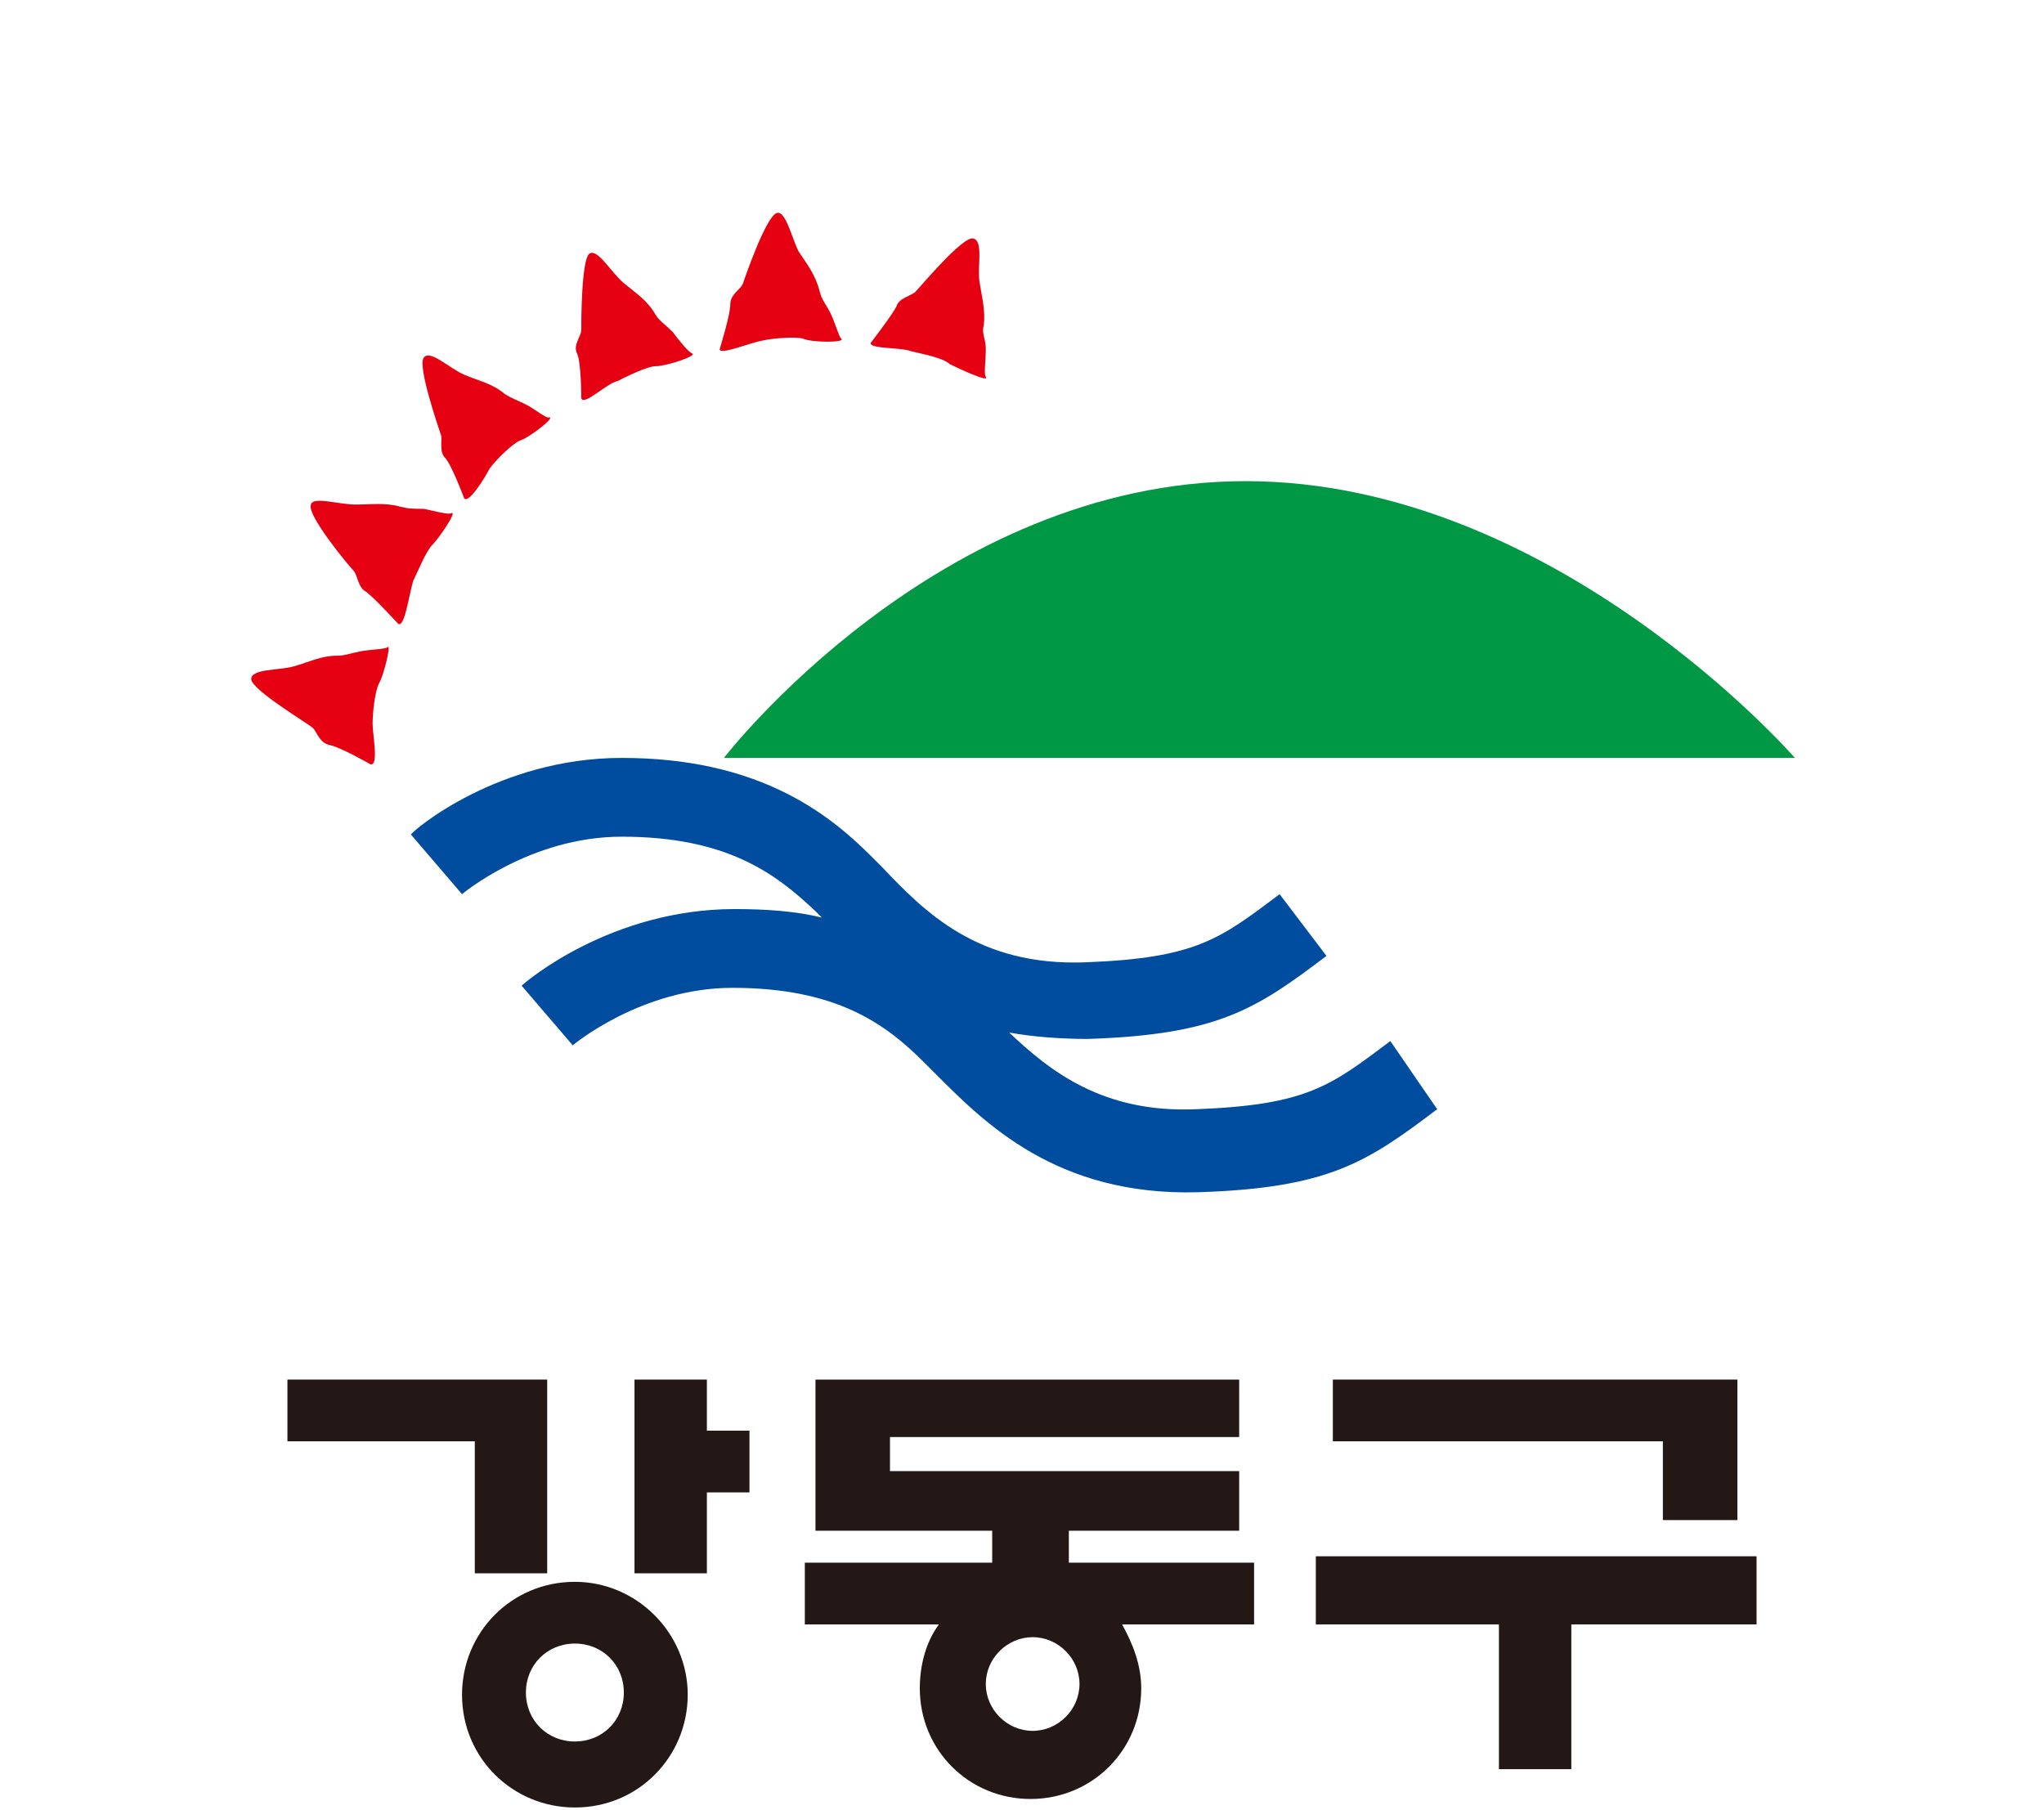
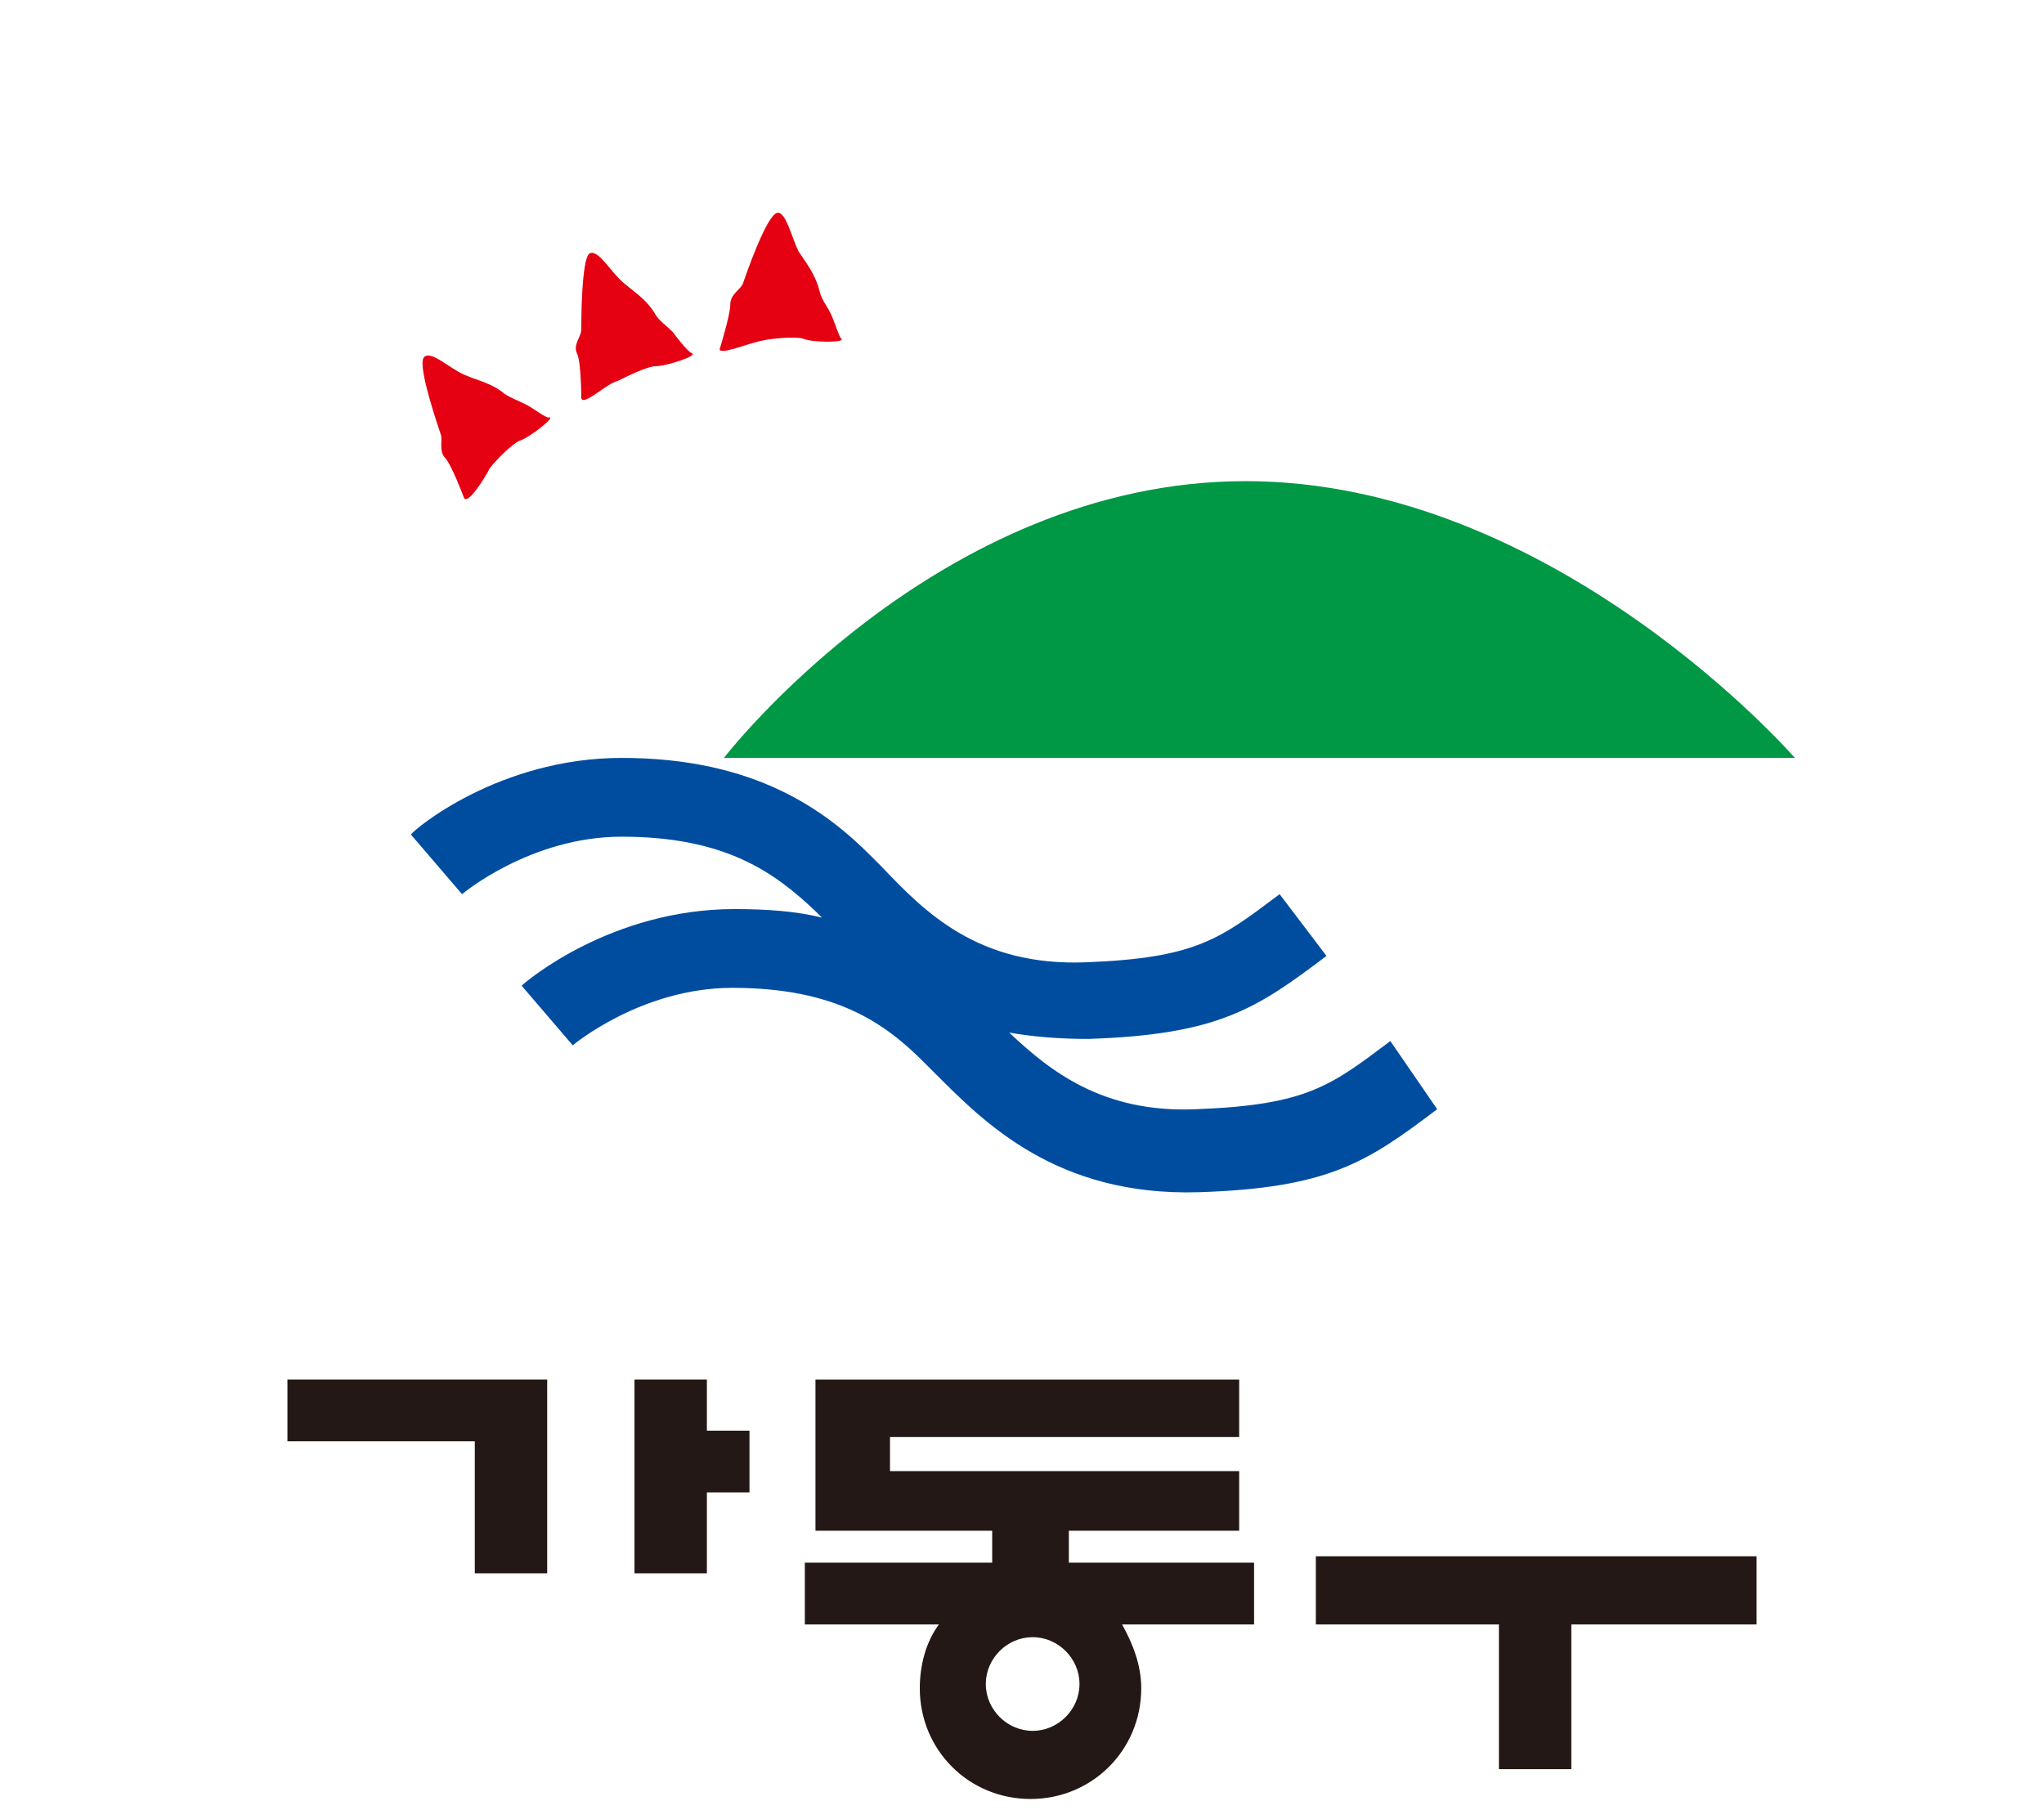
<svg xmlns="http://www.w3.org/2000/svg" version="1.1" x="0px" y="0px" viewBox="0 0 96 85" style="enable-background:new 0 0 96 85;" xml:space="preserve">
  <style type="text/css">
	.st0{fill:#231815;}
	.st1{fill:#E50012;}
	.st2{fill:#004DA0;}
	.st3{fill:#009844;}
</style>
  <g id="레이어_1">
    <g>
      <g>
        <polygon class="st0" points="13.5,67.7 22.3,67.7 22.3,73.9 25.7,73.9 25.7,64.8 13.5,64.8    " />
        <polygon class="st0" points="35.2,67.2 33.2,67.2 33.2,64.8 29.8,64.8 29.8,73.9 33.2,73.9 33.2,70.1 35.2,70.1    " />
-         <polygon class="st0" points="62.6,67.7 78.1,67.7 78.1,71.4 81.6,71.4 81.6,64.8 62.6,64.8    " />
        <polygon class="st0" points="61.8,73.1 61.8,76.3 70.4,76.3 70.4,83.1 73.8,83.1 73.8,76.3 82.5,76.3 82.5,73.1    " />
-         <path class="st0" d="M27,74.3c-3,0-5.3,2.4-5.3,5.3c0,3,2.4,5.3,5.3,5.3c3,0,5.3-2.4,5.3-5.3C32.3,76.7,29.9,74.3,27,74.3      M27,81.8c-1.3,0-2.3-1-2.3-2.3c0-1.3,1-2.3,2.3-2.3c1.3,0,2.3,1,2.3,2.3C29.3,80.8,28.3,81.8,27,81.8" />
        <path class="st0" d="M58.9,73.4h-8.7v-1.5h8v-2.8H41.8v-1.6h16.4l0-2.7H38.3v7.1h8.3l0,1.5h-8.8v2.9h6.3c-0.6,0.8-0.9,1.9-0.9,3     c0,2.9,2.3,5.2,5.2,5.2c2.9,0,5.2-2.3,5.2-5.2c0-1.1-0.4-2.1-0.9-3h6.2V73.4z M48.5,81.3c-1.2,0-2.2-1-2.2-2.2     c0-1.2,1-2.2,2.2-2.2c1.2,0,2.2,1,2.2,2.2C50.7,80.3,49.7,81.3,48.5,81.3" />
      </g>
      <g>
-         <path class="st1" d="M17.4,35.9c0,0-1.4-0.8-1.9-0.9c-0.5-0.1-0.6-0.6-0.8-0.8c-0.2-0.2-2.9-1.8-2.9-2.3c0-0.5,1.3-0.4,2-0.6     c0.7-0.2,1.3-0.5,2-0.5c0.4,0,0.6-0.1,1.1-0.2c0.5-0.1,1.2-0.1,1.3-0.2c0.2-0.2-0.2,1.4-0.4,1.7c-0.2,0.4-0.3,1.4-0.3,1.9     S17.8,36,17.4,35.9" />
-         <path class="st1" d="M18.7,29.3c0,0-1.1-1.2-1.5-1.5c-0.4-0.2-0.4-0.8-0.6-1c-0.2-0.2-2.2-2.6-2-3.1c0.1-0.4,1.3,0,2.1,0     c0.7,0,1.4-0.1,2.1,0.1c0.4,0.1,0.6,0.1,1.1,0.1c0.5,0.1,1.2,0.3,1.3,0.2c0.3-0.1-0.6,1.2-0.9,1.5c-0.3,0.3-0.7,1.3-0.9,1.7     C19.2,28,19,29.5,18.7,29.3" />
        <path class="st1" d="M21.8,23.4c0,0-0.6-1.6-0.9-1.9c-0.3-0.3-0.1-0.9-0.2-1.1c-0.1-0.3-1.1-3.2-0.8-3.6c0.3-0.4,1.2,0.5,1.9,0.8     c0.7,0.3,1.3,0.4,1.9,0.9c0.3,0.2,0.6,0.3,1,0.5c0.4,0.2,1,0.7,1.1,0.6c0.3,0-1,1-1.4,1.1c-0.4,0.2-1.1,0.9-1.4,1.3     C22.8,22.4,22,23.7,21.8,23.4" />
        <path class="st1" d="M27.3,18.7c0,0,0-1.7-0.2-2.1c-0.2-0.4,0.2-0.8,0.2-1.1c0-0.3,0-3.4,0.4-3.6c0.4-0.2,1,0.9,1.6,1.4     c0.6,0.5,1.1,0.8,1.5,1.5c0.2,0.3,0.4,0.4,0.8,0.8c0.3,0.4,0.7,0.9,0.9,1c0.3,0.1-1.2,0.6-1.7,0.6c-0.4,0-1.4,0.5-1.8,0.7     C28.5,18,27.4,19.1,27.3,18.7" />
        <path class="st1" d="M33.8,16.4c0,0,0.5-1.6,0.5-2.1c0-0.5,0.5-0.7,0.6-1c0.1-0.3,1.1-3.2,1.6-3.3c0.4-0.1,0.7,1.2,1,1.8     c0.4,0.6,0.8,1.1,1,1.9c0.1,0.4,0.3,0.6,0.5,1c0.2,0.4,0.4,1.1,0.5,1.2c0.3,0.2-1.4,0.2-1.8,0c-0.4-0.1-1.5,0-1.9,0.1     C35.2,16.1,33.8,16.7,33.8,16.4" />
-         <path class="st1" d="M40.9,16.1c0,0,1-1.3,1.2-1.7c0.1-0.4,0.7-0.5,0.9-0.7c0.2-0.2,2.2-2.6,2.7-2.5c0.5,0.1,0.2,1.3,0.3,2     c0.1,0.7,0.3,1.4,0.2,2.1c-0.1,0.4,0.1,0.6,0.1,1.1c0,0.5-0.1,1.2,0,1.3c0.2,0.3-1.3-0.4-1.7-0.6c-0.3-0.3-1.4-0.5-1.8-0.6     C42.3,16.3,40.8,16.4,40.9,16.1" />
        <path class="st2" d="M65.3,48.9c-2.8,2.1-3.9,3-9.1,3.2c-4.4,0.2-6.9-1.8-8.8-3.6c1.1,0.2,2.4,0.3,3.7,0.3     c6.1-0.2,7.9-1.4,11.2-3.9l-2.2-2.9c-2.8,2.1-3.9,3-9.1,3.2c-5.1,0.2-7.6-2.4-9.6-4.5l-0.5-0.5c-2.1-2.1-5.4-4.6-11.7-4.6     c-5.8,0-9.8,3.4-9.9,3.6l2.4,2.8c0,0,3.2-2.7,7.5-2.7c4.9,0,7.2,1.7,9.1,3.5l0.3,0.3c-1.2-0.3-2.6-0.4-4.1-0.4     c-5.8,0-9.8,3.4-10,3.6l2.4,2.8c0,0,3.2-2.7,7.5-2.7c4.9,0,7.2,1.7,9,3.5l0.5,0.5c2.3,2.3,5.7,5.8,12.4,5.6     c6.1-0.2,7.9-1.4,11.2-3.9L65.3,48.9z" />
        <path class="st3" d="M34,35.6h50.3c0,0-11.3-13-25.8-13C44,22.6,34,35.6,34,35.6" />
      </g>
    </g>
  </g>
  <g id="레이어_2">
</g>
  <g id="레이어_3">
</g>
</svg>